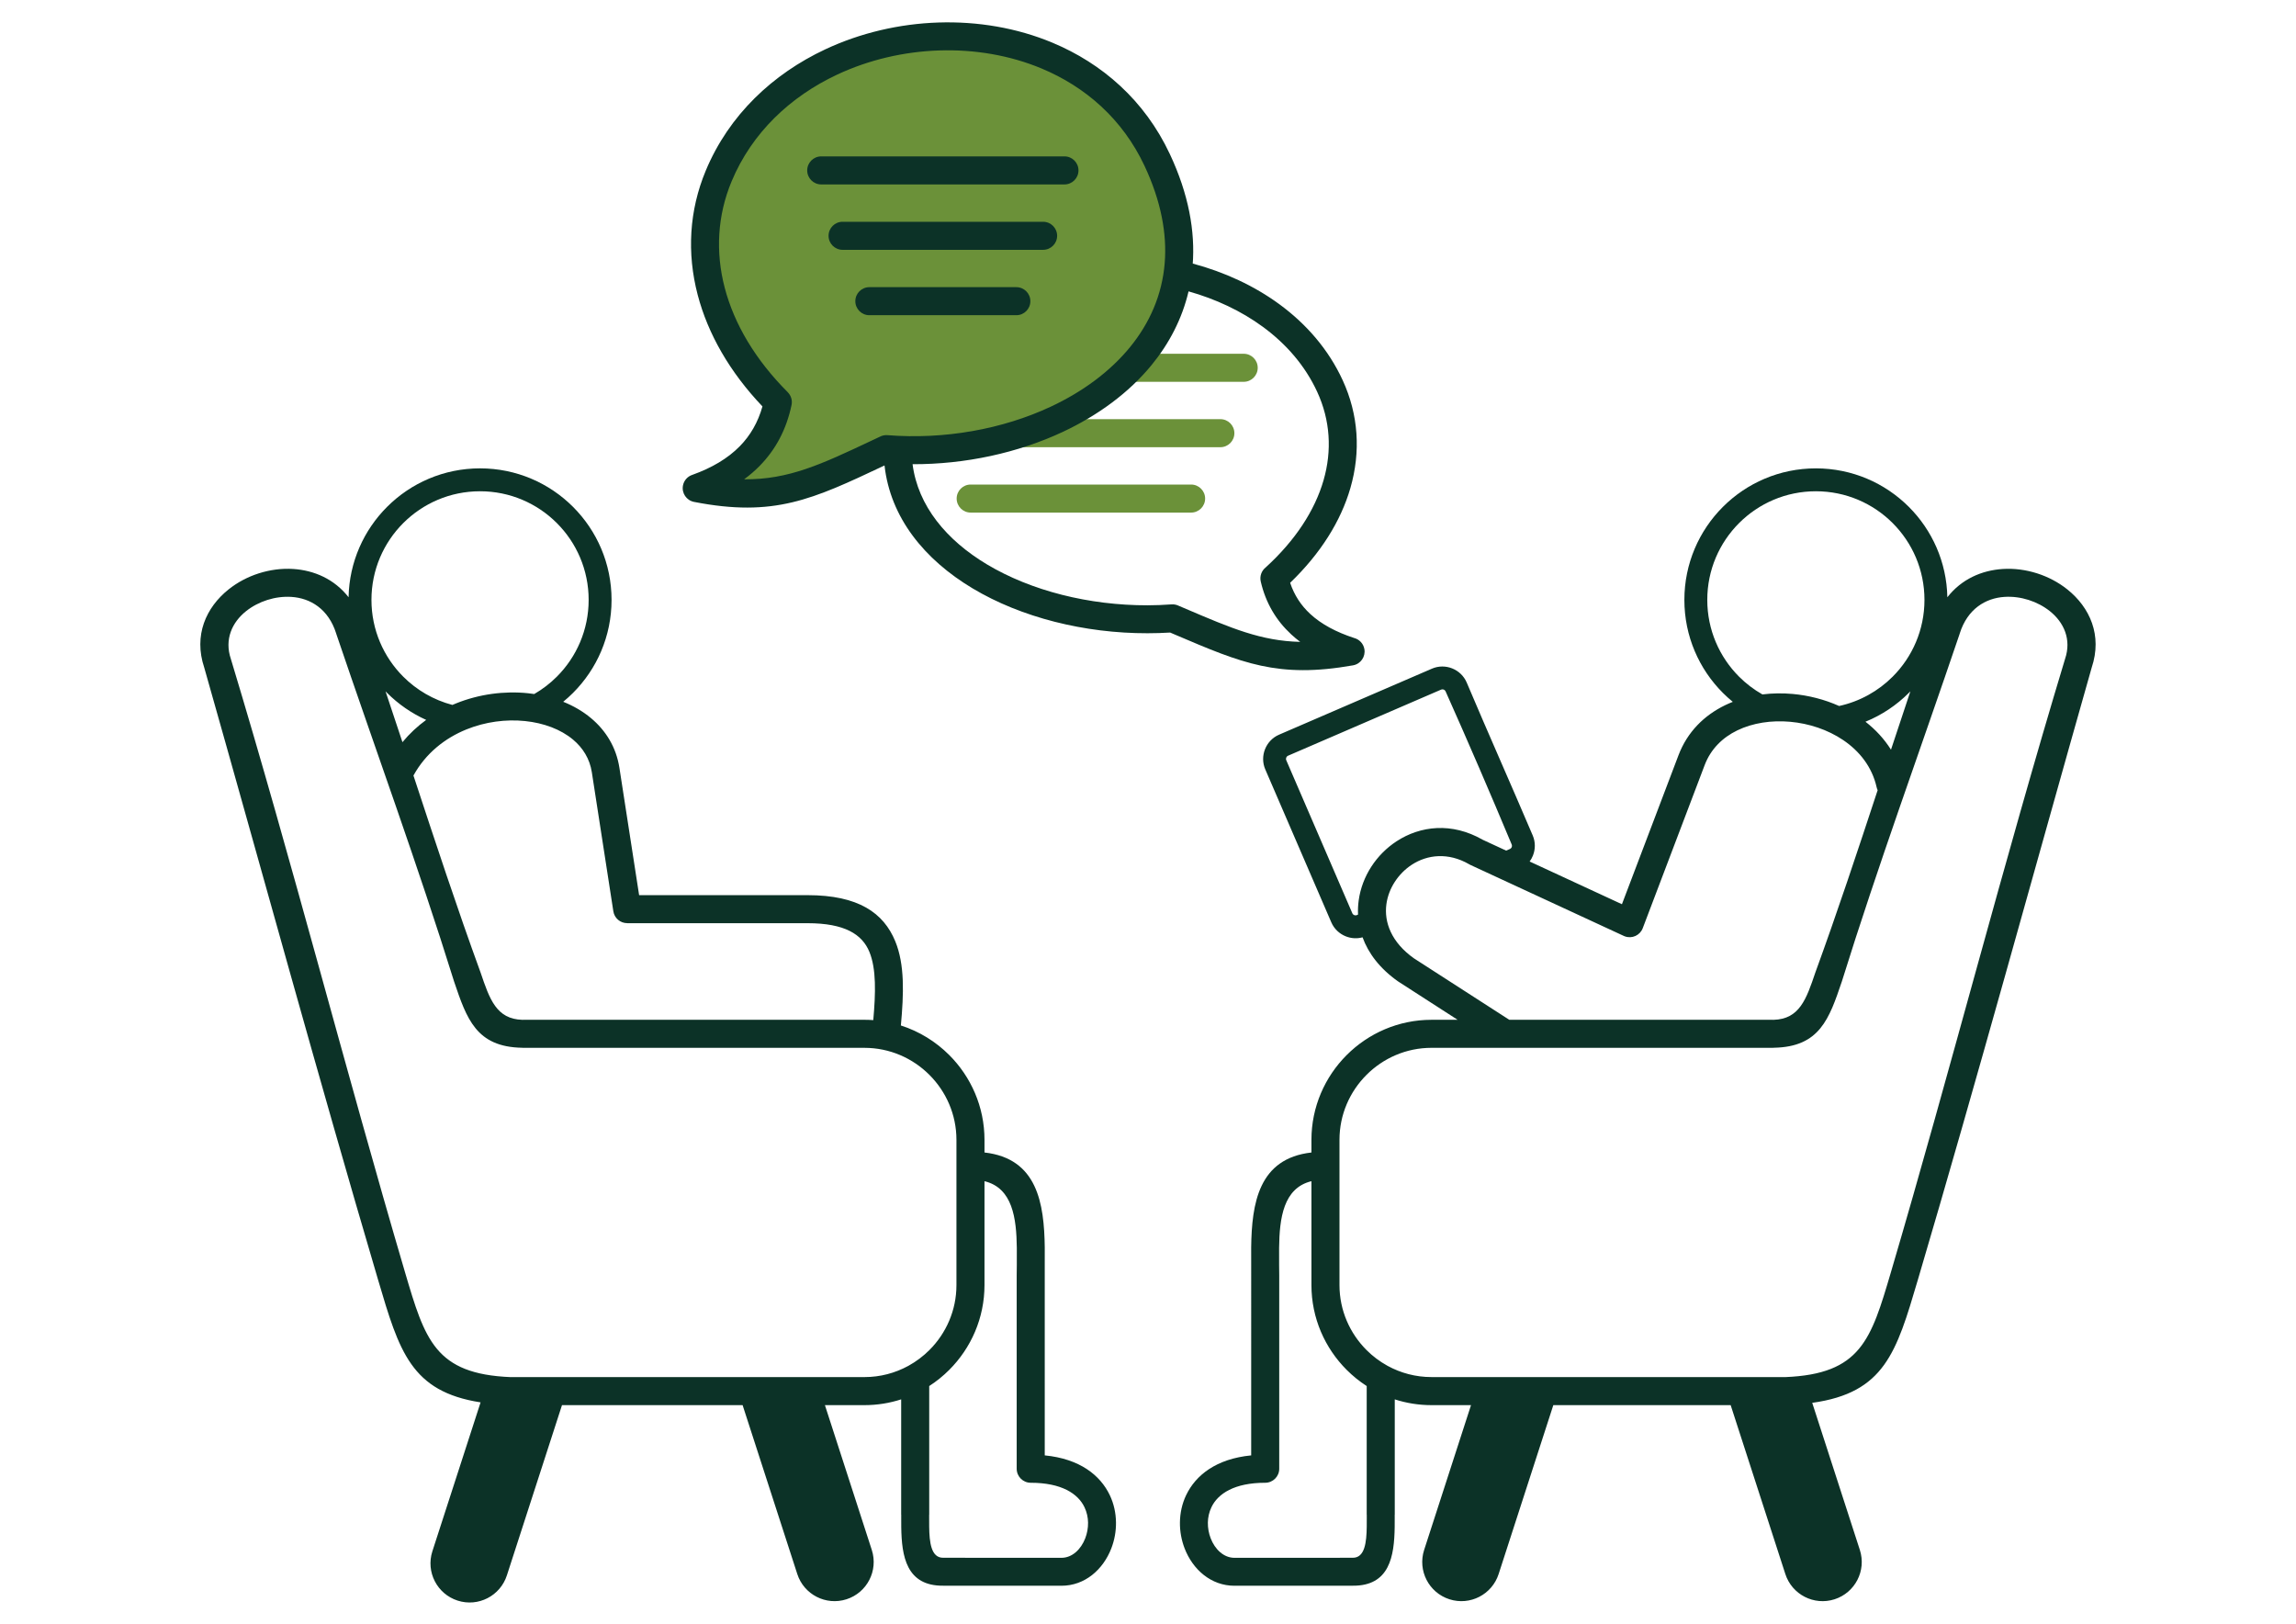
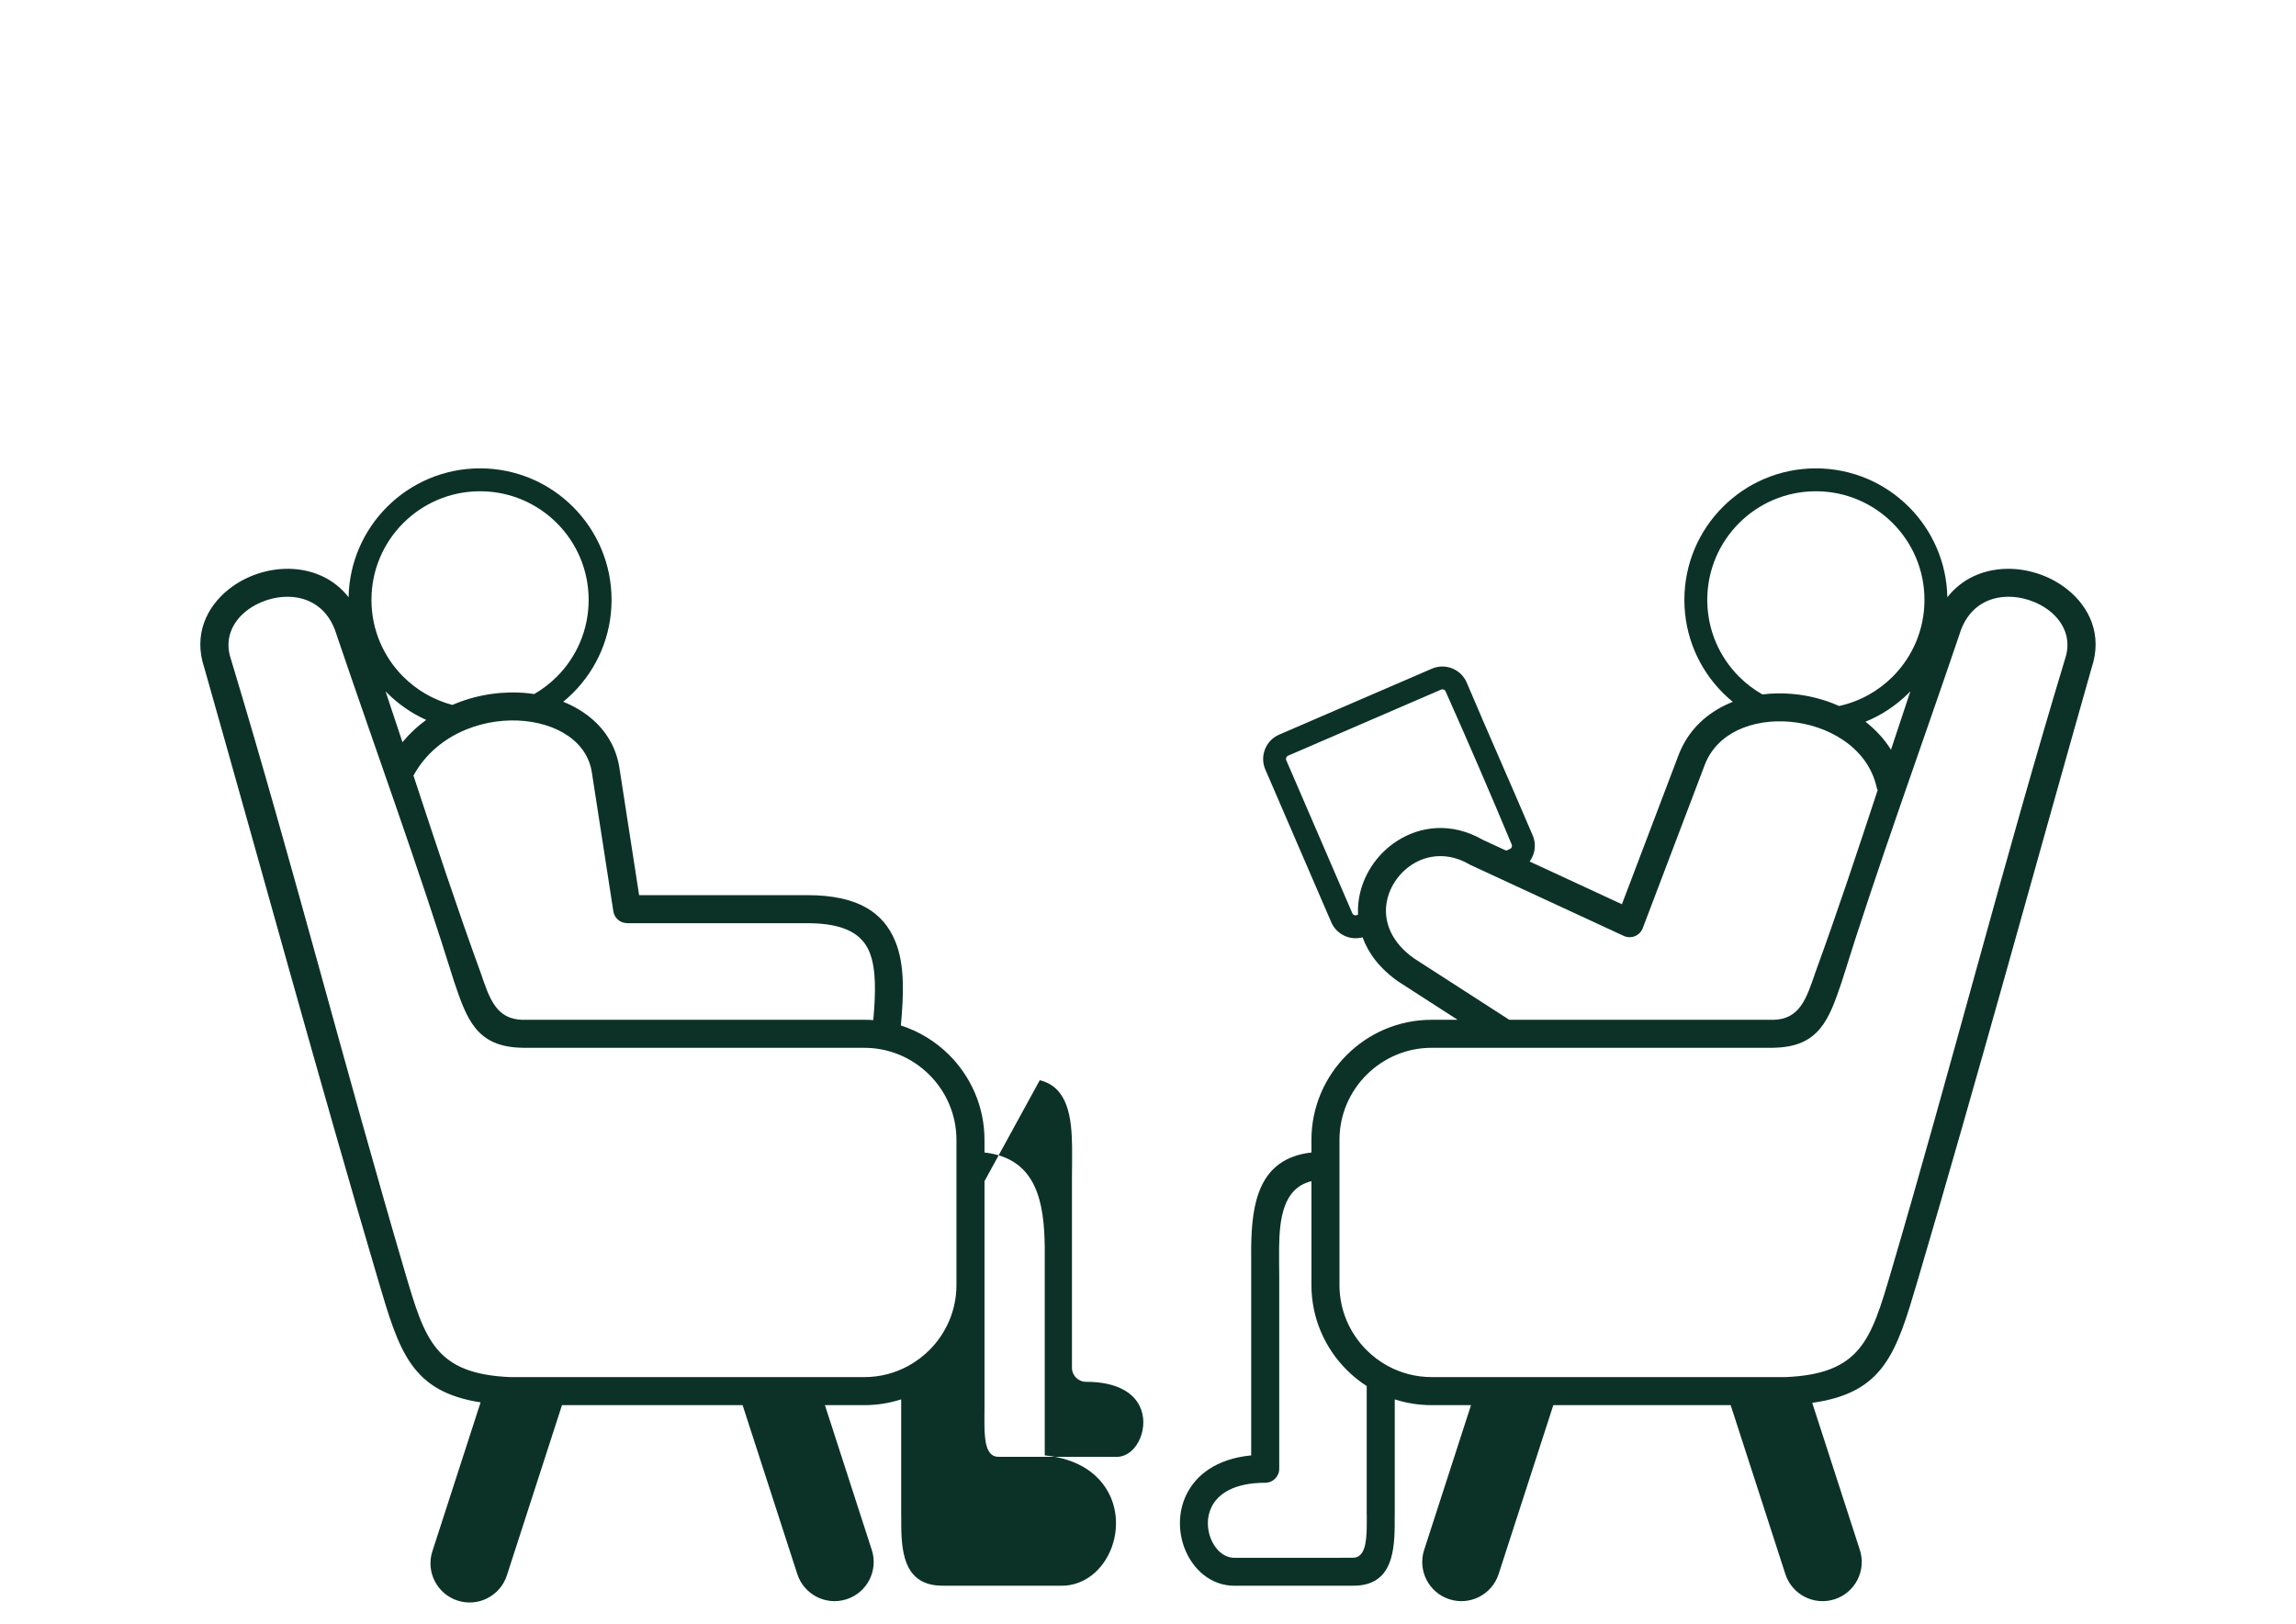
<svg xmlns="http://www.w3.org/2000/svg" xml:space="preserve" width="11.693in" height="8.268in" version="1.1" style="shape-rendering:geometricPrecision; text-rendering:geometricPrecision; image-rendering:optimizeQuality; fill-rule:evenodd; clip-rule:evenodd" viewBox="0 0 11692.91 8267.72">
  <defs>
    <style type="text/css"> .fil1 {fill:#6B9139} .fil0 {fill:#0C3227;fill-rule:nonzero} </style>
  </defs>
  <g id="Layer_x0020_1">
-     <path class="fil0" d="M8813.76 7154.69l-903.14 0 -278.32 859.59c-33.65,104.85 -145.93,162.56 -250.78,128.91 -104.85,-33.64 -162.57,-145.93 -128.92,-250.78l238.86 -737.72 -201.38 0c-65.15,0 -127.98,-10.33 -186.97,-29.41l0 586.92 -0.29 0 0.02 16.55c0.04,15.37 0.08,31.29 -0.15,47.02 -2.12,146.65 -24.7,301.04 -215.41,298.35l-600.46 0.23c-119.41,0.05 -212.33,-82.45 -253.96,-190.37 -16.01,-41.53 -24.46,-87.04 -23.78,-132.91 0.7,-47.07 10.71,-94.35 31.56,-137.98 48.52,-101.62 152.95,-185.09 331.3,-202.57l0.01 -967.45c-0.23,-29.73 -0.48,-60.3 -0.08,-91 2.91,-224.46 37.49,-453.43 306.9,-483.85l0 -64.36c0,-168.19 68.77,-321.05 179.52,-431.8 110.74,-110.74 263.6,-179.51 431.79,-179.51l133.2 0 -303.24 -195.44c-93.74,-66.03 -151.67,-143.9 -180.92,-224.54 -28.72,7.91 -58.62,5.69 -85.25,-4.87 -32.09,-12.72 -59.33,-37.59 -73.94,-71.44l-336.31 -778.91c-14.59,-33.75 -13.96,-70.55 -1.24,-102.61 12.72,-32.07 37.59,-59.31 71.44,-73.94l779.34 -336.49c33.64,-14.39 70.26,-13.73 102.2,-1.07 32.06,12.74 59.29,37.58 73.93,71.44 110.2,260.47 225.74,519.07 336.51,779.36 14.35,33.63 13.71,70.26 1.04,102.16 -4.27,10.76 -9.9,20.97 -16.78,30.35l469.96 217.5 288.1 -758.71c45.28,-119.24 131.41,-203.4 237.54,-254.77 12.71,-6.15 25.71,-11.82 38.96,-17.02 -17.58,-14.35 -34.42,-29.56 -50.45,-45.59 -121.19,-121.19 -196.16,-288.63 -196.16,-473.55 0,-184.93 74.96,-352.37 196.16,-473.56 121.2,-121.19 288.63,-196.15 473.55,-196.15 184.93,0 352.37,74.96 473.56,196.15 118.26,118.25 192.49,280.55 196.02,460.15 72.34,-92.63 175.26,-137.15 282.28,-144.01 58.43,-3.74 118.2,4.3 174.64,22.26 56.11,17.87 109.08,45.78 154.17,81.84 114.54,91.59 179.11,233.52 124.04,398 -294.89,1038.49 -580.53,2085.81 -886.22,3120.45 -108.32,366.99 -168.98,572.15 -537.07,623.4l242.66 749.46c33.65,104.84 -24.07,217.14 -128.92,250.79 -104.84,33.65 -217.13,-24.07 -250.78,-128.92l-278.31 -859.58zm-5951.7 0l-280.54 866.43c-33.64,104.85 -145.93,162.57 -250.78,128.92 -104.85,-33.65 -162.56,-145.94 -128.91,-250.79l245.63 -758.65c-353.97,-54.93 -414.41,-259.43 -521.16,-621.06 -305.69,-1034.64 -591.33,-2081.96 -886.22,-3120.45 -55.09,-164.46 9.47,-306.42 124.02,-398 45.1,-36.06 98.07,-63.98 154.19,-81.84 56.41,-17.95 116.22,-25.99 174.64,-22.26 107.02,6.86 209.91,51.38 282.25,143.99 3.54,-179.59 77.76,-341.87 196.02,-460.12 121.2,-121.2 288.66,-196.17 473.58,-196.17 184.91,0 352.35,74.96 473.54,196.15 121.2,121.19 196.17,288.63 196.17,473.56 0,184.93 -74.97,352.36 -196.17,473.56 -15.9,15.91 -32.61,31.01 -50.04,45.25 52.35,21 100.24,48.8 141.35,83.17 75.85,63.39 128.67,148.48 144.94,253.7l100.24 647.82 857.81 0c259.49,0 387.22,90.72 446.47,234.41 49.13,119.09 43.55,268.09 28.77,429.14 93.93,30.1 178.13,82.38 246.35,150.59 110.74,110.76 179.51,263.61 179.51,431.8l0 64.36c269.42,30.42 304.01,259.39 306.91,483.85 0.39,30.7 0.15,61.27 -0.08,91l0.01 967.45c178.33,17.49 282.76,100.96 331.28,202.59 20.84,43.63 30.85,90.91 31.56,137.98 0.7,45.84 -7.75,91.36 -23.77,132.9 -41.63,107.92 -134.55,190.42 -253.96,190.37l-600.47 -0.23c-190.69,2.68 -213.28,-151.68 -215.39,-298.32 -0.23,-15.73 -0.19,-31.65 -0.15,-47.03l0.02 -16.57 -0.29 0 0 -586.92c-58.99,19.07 -121.83,29.41 -186.98,29.41l-201.37 0 238.85 737.72c33.65,104.84 -24.07,217.14 -128.92,250.78 -104.83,33.65 -217.13,-24.06 -250.78,-128.91l-278.32 -859.59 -919.82 0zm-898.63 -3634.67c28.93,86.13 57.59,172.46 86.14,258.9 36,-43.6 76.76,-81.35 120.84,-113.41 -74.67,-33.58 -142.07,-80.43 -199.2,-137.56 -2.63,-2.63 -5.2,-5.28 -7.78,-7.94zm340.49 69.32c5.92,-2.59 11.89,-5.09 17.87,-7.52 118.18,-47.88 247.09,-64.48 366.83,-52.09 10.78,1.11 21.49,2.48 32.12,4.06 42.2,-24.33 80.89,-54.1 115.1,-88.31 100.08,-100.08 161.98,-238.35 161.98,-391.07 0,-152.73 -61.9,-290.99 -161.98,-391.07 -100.07,-100.07 -238.33,-161.96 -391.05,-161.96 -152.73,0 -291.02,61.91 -391.09,161.97 -100.08,100.07 -161.98,238.34 -161.98,391.06 0,152.72 61.91,291 161.98,391.06 68.18,68.18 154.09,118.63 250.21,143.87zm-198.32 359.56c110.83,336.62 221.59,673.42 341.98,1003.31 45.82,135.26 80.3,237 213.08,240.52l5.23 -0.2 1736.52 0c15.12,0 30.11,0.56 44.96,1.65 12.11,-136.72 16.02,-260.59 -19.93,-347.77 -36.81,-89.3 -125.86,-145.69 -314.81,-145.69l-918.73 0 0 -0.28c-34.52,0.05 -64.86,-25.1 -70.3,-60.26l-109.61 -708.36c-10.55,-68.25 -45.5,-124.02 -95.85,-166.09 -62.74,-52.44 -149.32,-84.51 -244.03,-94.31 -97.31,-10.06 -202.29,3.52 -298.77,42.6 -109.5,44.36 -207.56,121.77 -269.75,234.87zm495.63 3062.95l1801.18 0c80.49,0 156.41,-20.6 222.78,-56.78l0.08 -0.04 1.5 -0.84 0.11 -0.06c39.17,-21.55 74.95,-48.55 106.36,-79.95 84.93,-84.93 137.66,-202.04 137.66,-330.81l0 -739.52c0,-128.76 -52.74,-245.89 -137.66,-330.82 -84.94,-84.93 -202.07,-137.66 -330.82,-137.66l-1736.52 0c-2.57,0 -5.1,-0.14 -7.59,-0.41 -232.99,-4.31 -281.39,-147.05 -345.73,-337.01 -182.53,-586.84 -401.45,-1184.67 -599.47,-1768.87l-1.3 -4.27c-39.15,-123.96 -131,-179.37 -227.79,-185.57 -41.19,-2.64 -83.22,2.99 -122.75,15.57 -39.83,12.68 -77.09,32.23 -108.45,57.29 -70.8,56.62 -110.95,143.53 -77.11,243.06 312.45,1033.07 581.96,2087.73 887.28,3124.21 101.03,342.24 152.69,517.1 538.24,532.66l0 -0.17zm2412.5 -997.5l0 529.02c0,168.19 -68.77,321.04 -179.51,431.79 -30.91,30.91 -65.1,58.56 -101.99,82.33l0 654.7 -0.29 0 -0.02 16.57c-0.02,14.69 -0.07,29.87 0.15,45.37 1.11,77.24 8.99,158.63 71.63,157.73l601.99 0.23c54.78,0.01 99.44,-43.09 121.19,-99.45 9.63,-24.96 14.7,-52.33 14.29,-79.9 -0.39,-26.31 -6.17,-53.1 -18.19,-78.27 -33.05,-69.22 -117.19,-124.52 -273.82,-124.52 -39.43,0 -71.41,-31.98 -71.41,-71.41l0 -984.53c0,-19.65 0.29,-16.37 0.57,-52.06 0.22,-28.89 0.46,-58.58 0.08,-88.22 -1.95,-150.82 -21.44,-304.56 -164.66,-339.37zm1946.56 1043.14c-36.89,-23.78 -71.08,-51.41 -101.99,-82.33 -110.77,-110.76 -179.52,-263.61 -179.52,-431.79l0 -529.02c-143.2,34.81 -162.69,188.55 -164.65,339.37 -0.38,29.65 -0.14,59.34 0.08,88.22 0.28,35.69 0.57,32.41 0.57,52.06l0 984.53c0,39.43 -31.98,71.41 -71.41,71.41 -156.65,0 -240.78,55.3 -273.83,124.51 -12.02,25.17 -17.79,51.96 -18.19,78.28 -0.42,27.57 4.67,54.94 14.3,79.91 21.74,56.37 66.41,99.46 121.19,99.45l601.98 -0.23c62.65,0.91 70.53,-80.51 71.64,-157.76 0.22,-15.5 0.17,-30.68 0.15,-45.35l-0.02 -16.55 -0.29 0 0 -654.7zm726.1 -1864.96l1340.22 0 5.23 0.2c132.78,-3.52 167.26,-105.26 213.08,-240.52 111.51,-305.56 214.76,-617 317.43,-928.73 -2.27,-4.78 -4.02,-9.85 -5.22,-15.23 -23.06,-103.03 -87.08,-183.98 -170.88,-240.35 -78.33,-52.7 -173.46,-84.21 -269.26,-92.8 -95.13,-8.53 -190.26,5.5 -269.39,43.79 -74.67,36.14 -134.96,94.56 -166.13,176.64l-315.32 830.41c-13.85,36.81 -54.95,55.43 -91.77,41.57l-4.73 -1.98 -780.76 -361.31c-2.6,-1.19 -5.09,-2.53 -7.46,-3.99 -106.06,-61.07 -212.29,-48.9 -291.34,2.64 -34.63,22.58 -64.36,52.67 -86.85,87.43 -22.2,34.31 -37.19,73.06 -42.68,113.44 -12.52,91.94 25.39,194.58 140.67,276.14l485.17 312.65zm1943.87 -1375.23c32.74,-99.24 65.57,-198.4 98.8,-297.28 -2.57,2.66 -5.16,5.31 -7.77,7.93 -62.64,62.63 -137.65,112.92 -221.02,146.89 51.06,39.73 95.43,87.33 129.99,142.46zm-2714.15 839.61c-1.09,-24.26 0.06,-48.39 3.3,-72.15 8.4,-61.62 31.01,-120.35 64.43,-172.01 33.13,-51.21 77.15,-95.69 128.7,-129.29 120.38,-78.47 280.53,-98.06 438.57,-7.52l119.29 55.21 20.17 -8.71c3.91,-2.02 6.78,-5.32 8.27,-9.09 1.5,-3.78 1.65,-8.2 0.16,-12.48 -108.37,-259.44 -222.67,-524.71 -337.38,-781.37 -2.04,-3.91 -5.33,-6.79 -9.1,-8.28 -3.78,-1.49 -8.21,-1.64 -12.48,-0.15l-3.74 1.56 -776.43 335.24c-4.52,1.97 -7.83,5.53 -9.48,9.69 -1.65,4.17 -1.68,9.09 0.33,13.73l336.33 778.91c1.95,4.54 5.53,7.83 9.67,9.47 4.17,1.65 9.09,1.68 13.74,-0.32l5.66 -2.44zm2059.27 -1121.07c50.47,-6.31 102.3,-7.08 153.89,-2.45 81.3,7.29 162.36,27.97 236.85,61.33 105.21,-22.94 199.23,-75.82 272.69,-149.26 100.07,-100.07 161.96,-238.34 161.96,-391.06 0,-152.73 -61.89,-290.99 -161.97,-391.07 -100.08,-100.07 -238.34,-161.96 -391.07,-161.96 -152.72,0 -290.98,61.89 -391.06,161.96 -100.07,100.08 -161.98,238.34 -161.98,391.07 0,152.72 61.91,291 161.98,391.06 35.19,35.2 75.12,65.67 118.72,90.39zm-1685.29 3476l1801.18 0 0 0.17c385.56,-15.56 437.21,-190.42 538.24,-532.66 305.33,-1036.48 574.83,-2091.13 887.28,-3124.21 33.83,-99.55 -6.3,-186.44 -77.12,-243.06 -31.35,-25.06 -68.61,-44.61 -108.43,-57.29 -39.54,-12.57 -81.56,-18.2 -122.75,-15.57 -96.8,6.2 -188.64,61.61 -227.8,185.57l-1.3 4.27c-197.98,584.18 -416.95,1182.08 -599.47,1768.87 -64.34,189.96 -112.74,332.69 -345.73,337.01 -2.49,0.27 -5.02,0.41 -7.59,0.41l-1736.52 0c-128.77,0 -245.89,52.74 -330.81,137.66 -84.94,84.94 -137.67,202.06 -137.67,330.82l0 739.52c0,128.76 52.74,245.88 137.67,330.81 31.35,31.35 67.08,58.31 106.16,79.86l0.3 0.15 1.5 0.84 0.07 0.04c66.36,36.17 142.29,56.78 222.78,56.78z" />
-     <path class="fil1" d="M4513.97 2286.83c-376.26,176.89 -564.57,276.95 -965.78,198.67 217.2,-77.37 366.24,-213.61 413.28,-437.93 -347.47,-347.48 -458.04,-775.91 -301.37,-1151.59 367.02,-880.07 1809.74,-984.16 2233.15,-81.58 186.66,397.91 125.37,735.29 -73.95,986.82l514.53 0c39.43,0 71.42,31.98 71.42,71.42 0,39.43 -31.98,71.41 -71.42,71.41l-592 0c-16.4,0 -31.52,-5.55 -43.58,-14.85 -90.71,81.09 -197.54,149.84 -314.94,204.98l831.65 0c39.43,0 71.41,31.98 71.41,71.42 0,39.43 -31.98,71.41 -71.41,71.41l-1116.2 0c-22.88,0 -43.25,-10.78 -56.32,-27.52 -170.81,38.08 -350.94,51.47 -528.47,37.35zm1551.99 180.28c39.43,0 71.41,31.98 71.41,71.42 0,39.43 -31.98,71.41 -71.41,71.41l-1122.54 0c-39.43,0 -71.41,-31.98 -71.41,-71.41 0,-39.43 31.98,-71.42 71.41,-71.42l1122.54 0z" />
-     <path class="fil0" d="M4504.61 2370l-5.03 2.37c-360.8,170.09 -557.3,262.7 -965.06,183.15 -38.66,-7.54 -63.89,-45.03 -56.34,-83.69 5.18,-26.56 24.5,-46.79 48.63,-54.39 97.57,-35.04 179.24,-82.6 241.07,-145.73 53.11,-54.23 92.27,-121 115.04,-202.43 -166.73,-175.03 -277.83,-369.46 -329.83,-568.19 -55.7,-212.87 -43.33,-429.73 41.19,-632.44 118.63,-284.46 342.13,-492.56 608.39,-617.46 179,-83.96 377.53,-130.25 576.29,-136.69 199.3,-6.46 399.14,27 580.17,102.5 253.06,105.53 469.79,292.72 598.57,567.28 95.49,203.56 129.87,393.15 116.17,565.43l0.58 -7.78c160.91,43.13 312.43,112.71 441.51,207.41 137.5,100.87 249.89,230.2 321.83,386.49 80.99,175.94 92.82,364.22 39.41,549.08 -48.71,168.63 -152.05,333.63 -306.85,482.49 21.05,63.3 55.76,115.63 102.15,158.53 56.92,52.65 132.45,92.59 222.91,122.29 26.54,6.63 48.03,28.3 53.02,56.97 6.77,38.82 -19.2,75.8 -58.02,82.57 -381.96,67.52 -566.28,-11.2 -904.8,-155.74l-26.31 -11.23c-36.85,2.28 -75.18,3.45 -114.72,3.52 -322.56,0.62 -644.54,-80.73 -891.17,-228.3 -246.31,-147.4 -419.17,-360.8 -448.78,-625.99zm-322.3 -1431.01c-39.43,0 -71.42,-31.98 -71.42,-71.42 0,-39.43 31.98,-71.41 71.42,-71.41l1238.7 0c39.43,0 71.42,31.98 71.42,71.41 0,39.43 -31.98,71.42 -71.42,71.42l-1238.7 0zm108.76 332.96c-39.43,0 -71.42,-31.98 -71.42,-71.42 0,-39.43 31.98,-71.41 71.42,-71.41l1021.19 0c39.43,0 71.42,31.98 71.42,71.41 0,39.43 -31.98,71.42 -71.42,71.42l-1021.19 0zm136.32 332.96c-39.43,0 -71.42,-31.98 -71.42,-71.42 0,-39.43 31.98,-71.41 71.42,-71.41l748.57 0c39.43,0 71.42,31.98 71.42,71.41 0,39.43 -31.98,71.42 -71.42,71.42l-748.57 0zm1625.6 -121.35c-32.78,139.52 -98.19,265.12 -188.11,374.93 -115.65,141.22 -272.26,256.06 -452.02,340.4 -229.47,107.48 -497.2,165.44 -765.4,164.73 27.46,212.57 172.78,386.78 379.01,510.2 224.94,134.6 520.54,208.79 818.09,208.22 38.89,-0.07 79.58,-1.62 121.85,-4.66 12.77,-0.9 24.98,1.63 35.76,6.79l39.22 16.74c228.86,97.72 381.53,162.89 580.21,167.38 -15.98,-12.01 -31.21,-24.67 -45.64,-38.02 -76.53,-70.77 -129.85,-159.41 -155.3,-269.34 -6.33,-27.65 4.36,-55.22 25.19,-71.76 150.85,-137.58 250.15,-289.81 294.65,-443.85 43.78,-151.54 34.13,-305.77 -32.17,-449.79 -61.39,-133.35 -158.03,-244.24 -276.63,-331.25 -110.78,-81.28 -240.52,-141.87 -378.72,-180.7zm-1614.23 759.93l41.57 -19.59c11.61,-6.22 25.1,-9.31 39.21,-8.2 289.65,23.04 586.11,-29.85 833.08,-145.7 160.37,-75.24 299.6,-177.12 401.8,-301.91 100.01,-122.13 164.23,-266.54 177.19,-429.56 11.85,-149.03 -18.6,-314.53 -102.8,-494.03 -112.37,-239.58 -302.28,-403.26 -524.35,-495.86 -162.37,-67.71 -341.84,-97.71 -521.04,-91.9 -179.73,5.83 -359.06,47.59 -520.51,123.32 -235.54,110.49 -432.88,293.64 -536.97,543.24 -72.35,173.52 -82.87,359.39 -35.06,542.08 48.33,184.7 156.55,367.14 321.09,531.69l-0.13 0.13c16.38,16.41 24.44,40.49 19.37,64.87 -26.45,126.19 -82.01,228.04 -161.8,309.5 -24.45,24.97 -51.11,47.9 -79.8,68.92 227.12,1.93 393.48,-76.47 649.15,-197z" />
+     <path class="fil0" d="M8813.76 7154.69l-903.14 0 -278.32 859.59c-33.65,104.85 -145.93,162.56 -250.78,128.91 -104.85,-33.64 -162.57,-145.93 -128.92,-250.78l238.86 -737.72 -201.38 0c-65.15,0 -127.98,-10.33 -186.97,-29.41l0 586.92 -0.29 0 0.02 16.55c0.04,15.37 0.08,31.29 -0.15,47.02 -2.12,146.65 -24.7,301.04 -215.41,298.35l-600.46 0.23c-119.41,0.05 -212.33,-82.45 -253.96,-190.37 -16.01,-41.53 -24.46,-87.04 -23.78,-132.91 0.7,-47.07 10.71,-94.35 31.56,-137.98 48.52,-101.62 152.95,-185.09 331.3,-202.57l0.01 -967.45c-0.23,-29.73 -0.48,-60.3 -0.08,-91 2.91,-224.46 37.49,-453.43 306.9,-483.85l0 -64.36c0,-168.19 68.77,-321.05 179.52,-431.8 110.74,-110.74 263.6,-179.51 431.79,-179.51l133.2 0 -303.24 -195.44c-93.74,-66.03 -151.67,-143.9 -180.92,-224.54 -28.72,7.91 -58.62,5.69 -85.25,-4.87 -32.09,-12.72 -59.33,-37.59 -73.94,-71.44l-336.31 -778.91c-14.59,-33.75 -13.96,-70.55 -1.24,-102.61 12.72,-32.07 37.59,-59.31 71.44,-73.94l779.34 -336.49c33.64,-14.39 70.26,-13.73 102.2,-1.07 32.06,12.74 59.29,37.58 73.93,71.44 110.2,260.47 225.74,519.07 336.51,779.36 14.35,33.63 13.71,70.26 1.04,102.16 -4.27,10.76 -9.9,20.97 -16.78,30.35l469.96 217.5 288.1 -758.71c45.28,-119.24 131.41,-203.4 237.54,-254.77 12.71,-6.15 25.71,-11.82 38.96,-17.02 -17.58,-14.35 -34.42,-29.56 -50.45,-45.59 -121.19,-121.19 -196.16,-288.63 -196.16,-473.55 0,-184.93 74.96,-352.37 196.16,-473.56 121.2,-121.19 288.63,-196.15 473.55,-196.15 184.93,0 352.37,74.96 473.56,196.15 118.26,118.25 192.49,280.55 196.02,460.15 72.34,-92.63 175.26,-137.15 282.28,-144.01 58.43,-3.74 118.2,4.3 174.64,22.26 56.11,17.87 109.08,45.78 154.17,81.84 114.54,91.59 179.11,233.52 124.04,398 -294.89,1038.49 -580.53,2085.81 -886.22,3120.45 -108.32,366.99 -168.98,572.15 -537.07,623.4l242.66 749.46c33.65,104.84 -24.07,217.14 -128.92,250.79 -104.84,33.65 -217.13,-24.07 -250.78,-128.92l-278.31 -859.58zm-5951.7 0l-280.54 866.43c-33.64,104.85 -145.93,162.57 -250.78,128.92 -104.85,-33.65 -162.56,-145.94 -128.91,-250.79l245.63 -758.65c-353.97,-54.93 -414.41,-259.43 -521.16,-621.06 -305.69,-1034.64 -591.33,-2081.96 -886.22,-3120.45 -55.09,-164.46 9.47,-306.42 124.02,-398 45.1,-36.06 98.07,-63.98 154.19,-81.84 56.41,-17.95 116.22,-25.99 174.64,-22.26 107.02,6.86 209.91,51.38 282.25,143.99 3.54,-179.59 77.76,-341.87 196.02,-460.12 121.2,-121.2 288.66,-196.17 473.58,-196.17 184.91,0 352.35,74.96 473.54,196.15 121.2,121.19 196.17,288.63 196.17,473.56 0,184.93 -74.97,352.36 -196.17,473.56 -15.9,15.91 -32.61,31.01 -50.04,45.25 52.35,21 100.24,48.8 141.35,83.17 75.85,63.39 128.67,148.48 144.94,253.7l100.24 647.82 857.81 0c259.49,0 387.22,90.72 446.47,234.41 49.13,119.09 43.55,268.09 28.77,429.14 93.93,30.1 178.13,82.38 246.35,150.59 110.74,110.76 179.51,263.61 179.51,431.8l0 64.36c269.42,30.42 304.01,259.39 306.91,483.85 0.39,30.7 0.15,61.27 -0.08,91l0.01 967.45c178.33,17.49 282.76,100.96 331.28,202.59 20.84,43.63 30.85,90.91 31.56,137.98 0.7,45.84 -7.75,91.36 -23.77,132.9 -41.63,107.92 -134.55,190.42 -253.96,190.37l-600.47 -0.23c-190.69,2.68 -213.28,-151.68 -215.39,-298.32 -0.23,-15.73 -0.19,-31.65 -0.15,-47.03l0.02 -16.57 -0.29 0 0 -586.92c-58.99,19.07 -121.83,29.41 -186.98,29.41l-201.37 0 238.85 737.72c33.65,104.84 -24.07,217.14 -128.92,250.78 -104.83,33.65 -217.13,-24.06 -250.78,-128.91l-278.32 -859.59 -919.82 0zm-898.63 -3634.67c28.93,86.13 57.59,172.46 86.14,258.9 36,-43.6 76.76,-81.35 120.84,-113.41 -74.67,-33.58 -142.07,-80.43 -199.2,-137.56 -2.63,-2.63 -5.2,-5.28 -7.78,-7.94zm340.49 69.32c5.92,-2.59 11.89,-5.09 17.87,-7.52 118.18,-47.88 247.09,-64.48 366.83,-52.09 10.78,1.11 21.49,2.48 32.12,4.06 42.2,-24.33 80.89,-54.1 115.1,-88.31 100.08,-100.08 161.98,-238.35 161.98,-391.07 0,-152.73 -61.9,-290.99 -161.98,-391.07 -100.07,-100.07 -238.33,-161.96 -391.05,-161.96 -152.73,0 -291.02,61.91 -391.09,161.97 -100.08,100.07 -161.98,238.34 -161.98,391.06 0,152.72 61.91,291 161.98,391.06 68.18,68.18 154.09,118.63 250.21,143.87zm-198.32 359.56c110.83,336.62 221.59,673.42 341.98,1003.31 45.82,135.26 80.3,237 213.08,240.52l5.23 -0.2 1736.52 0c15.12,0 30.11,0.56 44.96,1.65 12.11,-136.72 16.02,-260.59 -19.93,-347.77 -36.81,-89.3 -125.86,-145.69 -314.81,-145.69l-918.73 0 0 -0.28c-34.52,0.05 -64.86,-25.1 -70.3,-60.26l-109.61 -708.36c-10.55,-68.25 -45.5,-124.02 -95.85,-166.09 -62.74,-52.44 -149.32,-84.51 -244.03,-94.31 -97.31,-10.06 -202.29,3.52 -298.77,42.6 -109.5,44.36 -207.56,121.77 -269.75,234.87zm495.63 3062.95l1801.18 0c80.49,0 156.41,-20.6 222.78,-56.78l0.08 -0.04 1.5 -0.84 0.11 -0.06c39.17,-21.55 74.95,-48.55 106.36,-79.95 84.93,-84.93 137.66,-202.04 137.66,-330.81l0 -739.52c0,-128.76 -52.74,-245.89 -137.66,-330.82 -84.94,-84.93 -202.07,-137.66 -330.82,-137.66l-1736.52 0c-2.57,0 -5.1,-0.14 -7.59,-0.41 -232.99,-4.31 -281.39,-147.05 -345.73,-337.01 -182.53,-586.84 -401.45,-1184.67 -599.47,-1768.87l-1.3 -4.27c-39.15,-123.96 -131,-179.37 -227.79,-185.57 -41.19,-2.64 -83.22,2.99 -122.75,15.57 -39.83,12.68 -77.09,32.23 -108.45,57.29 -70.8,56.62 -110.95,143.53 -77.11,243.06 312.45,1033.07 581.96,2087.73 887.28,3124.21 101.03,342.24 152.69,517.1 538.24,532.66l0 -0.17zm2412.5 -997.5l0 529.02l0 654.7 -0.29 0 -0.02 16.57c-0.02,14.69 -0.07,29.87 0.15,45.37 1.11,77.24 8.99,158.63 71.63,157.73l601.99 0.23c54.78,0.01 99.44,-43.09 121.19,-99.45 9.63,-24.96 14.7,-52.33 14.29,-79.9 -0.39,-26.31 -6.17,-53.1 -18.19,-78.27 -33.05,-69.22 -117.19,-124.52 -273.82,-124.52 -39.43,0 -71.41,-31.98 -71.41,-71.41l0 -984.53c0,-19.65 0.29,-16.37 0.57,-52.06 0.22,-28.89 0.46,-58.58 0.08,-88.22 -1.95,-150.82 -21.44,-304.56 -164.66,-339.37zm1946.56 1043.14c-36.89,-23.78 -71.08,-51.41 -101.99,-82.33 -110.77,-110.76 -179.52,-263.61 -179.52,-431.79l0 -529.02c-143.2,34.81 -162.69,188.55 -164.65,339.37 -0.38,29.65 -0.14,59.34 0.08,88.22 0.28,35.69 0.57,32.41 0.57,52.06l0 984.53c0,39.43 -31.98,71.41 -71.41,71.41 -156.65,0 -240.78,55.3 -273.83,124.51 -12.02,25.17 -17.79,51.96 -18.19,78.28 -0.42,27.57 4.67,54.94 14.3,79.91 21.74,56.37 66.41,99.46 121.19,99.45l601.98 -0.23c62.65,0.91 70.53,-80.51 71.64,-157.76 0.22,-15.5 0.17,-30.68 0.15,-45.35l-0.02 -16.55 -0.29 0 0 -654.7zm726.1 -1864.96l1340.22 0 5.23 0.2c132.78,-3.52 167.26,-105.26 213.08,-240.52 111.51,-305.56 214.76,-617 317.43,-928.73 -2.27,-4.78 -4.02,-9.85 -5.22,-15.23 -23.06,-103.03 -87.08,-183.98 -170.88,-240.35 -78.33,-52.7 -173.46,-84.21 -269.26,-92.8 -95.13,-8.53 -190.26,5.5 -269.39,43.79 -74.67,36.14 -134.96,94.56 -166.13,176.64l-315.32 830.41c-13.85,36.81 -54.95,55.43 -91.77,41.57l-4.73 -1.98 -780.76 -361.31c-2.6,-1.19 -5.09,-2.53 -7.46,-3.99 -106.06,-61.07 -212.29,-48.9 -291.34,2.64 -34.63,22.58 -64.36,52.67 -86.85,87.43 -22.2,34.31 -37.19,73.06 -42.68,113.44 -12.52,91.94 25.39,194.58 140.67,276.14l485.17 312.65zm1943.87 -1375.23c32.74,-99.24 65.57,-198.4 98.8,-297.28 -2.57,2.66 -5.16,5.31 -7.77,7.93 -62.64,62.63 -137.65,112.92 -221.02,146.89 51.06,39.73 95.43,87.33 129.99,142.46zm-2714.15 839.61c-1.09,-24.26 0.06,-48.39 3.3,-72.15 8.4,-61.62 31.01,-120.35 64.43,-172.01 33.13,-51.21 77.15,-95.69 128.7,-129.29 120.38,-78.47 280.53,-98.06 438.57,-7.52l119.29 55.21 20.17 -8.71c3.91,-2.02 6.78,-5.32 8.27,-9.09 1.5,-3.78 1.65,-8.2 0.16,-12.48 -108.37,-259.44 -222.67,-524.71 -337.38,-781.37 -2.04,-3.91 -5.33,-6.79 -9.1,-8.28 -3.78,-1.49 -8.21,-1.64 -12.48,-0.15l-3.74 1.56 -776.43 335.24c-4.52,1.97 -7.83,5.53 -9.48,9.69 -1.65,4.17 -1.68,9.09 0.33,13.73l336.33 778.91c1.95,4.54 5.53,7.83 9.67,9.47 4.17,1.65 9.09,1.68 13.74,-0.32l5.66 -2.44zm2059.27 -1121.07c50.47,-6.31 102.3,-7.08 153.89,-2.45 81.3,7.29 162.36,27.97 236.85,61.33 105.21,-22.94 199.23,-75.82 272.69,-149.26 100.07,-100.07 161.96,-238.34 161.96,-391.06 0,-152.73 -61.89,-290.99 -161.97,-391.07 -100.08,-100.07 -238.34,-161.96 -391.07,-161.96 -152.72,0 -290.98,61.89 -391.06,161.96 -100.07,100.08 -161.98,238.34 -161.98,391.07 0,152.72 61.91,291 161.98,391.06 35.19,35.2 75.12,65.67 118.72,90.39zm-1685.29 3476l1801.18 0 0 0.17c385.56,-15.56 437.21,-190.42 538.24,-532.66 305.33,-1036.48 574.83,-2091.13 887.28,-3124.21 33.83,-99.55 -6.3,-186.44 -77.12,-243.06 -31.35,-25.06 -68.61,-44.61 -108.43,-57.29 -39.54,-12.57 -81.56,-18.2 -122.75,-15.57 -96.8,6.2 -188.64,61.61 -227.8,185.57l-1.3 4.27c-197.98,584.18 -416.95,1182.08 -599.47,1768.87 -64.34,189.96 -112.74,332.69 -345.73,337.01 -2.49,0.27 -5.02,0.41 -7.59,0.41l-1736.52 0c-128.77,0 -245.89,52.74 -330.81,137.66 -84.94,84.94 -137.67,202.06 -137.67,330.82l0 739.52c0,128.76 52.74,245.88 137.67,330.81 31.35,31.35 67.08,58.31 106.16,79.86l0.3 0.15 1.5 0.84 0.07 0.04c66.36,36.17 142.29,56.78 222.78,56.78z" />
  </g>
</svg>